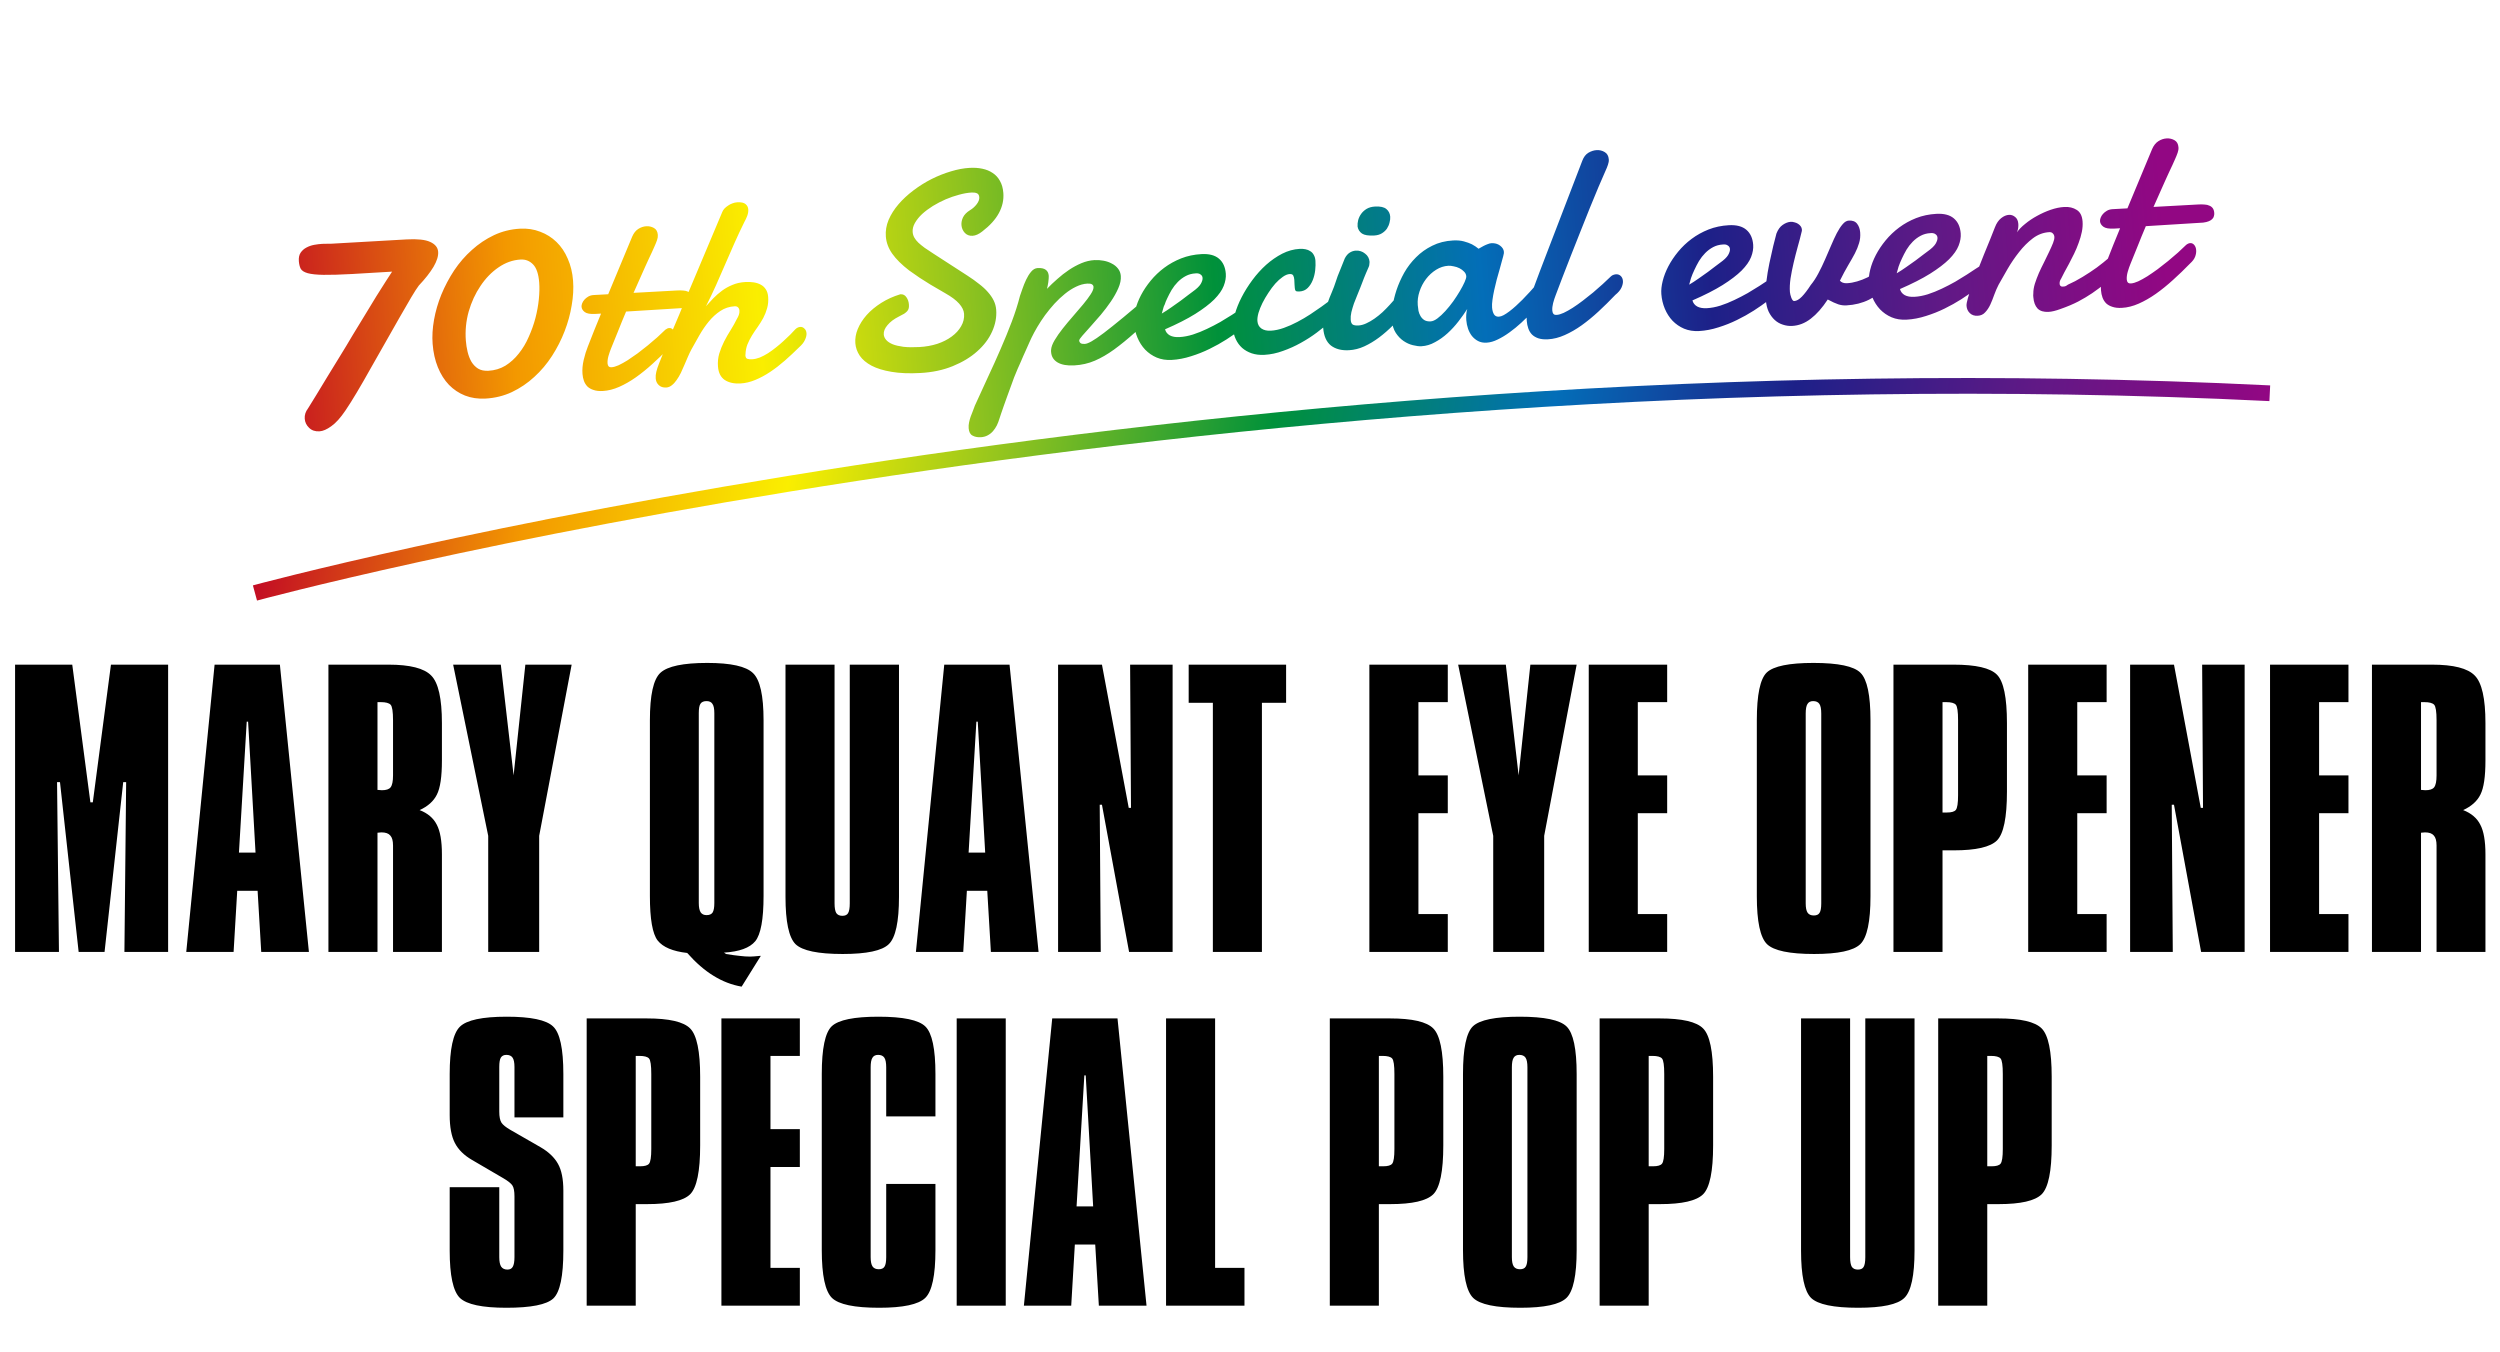
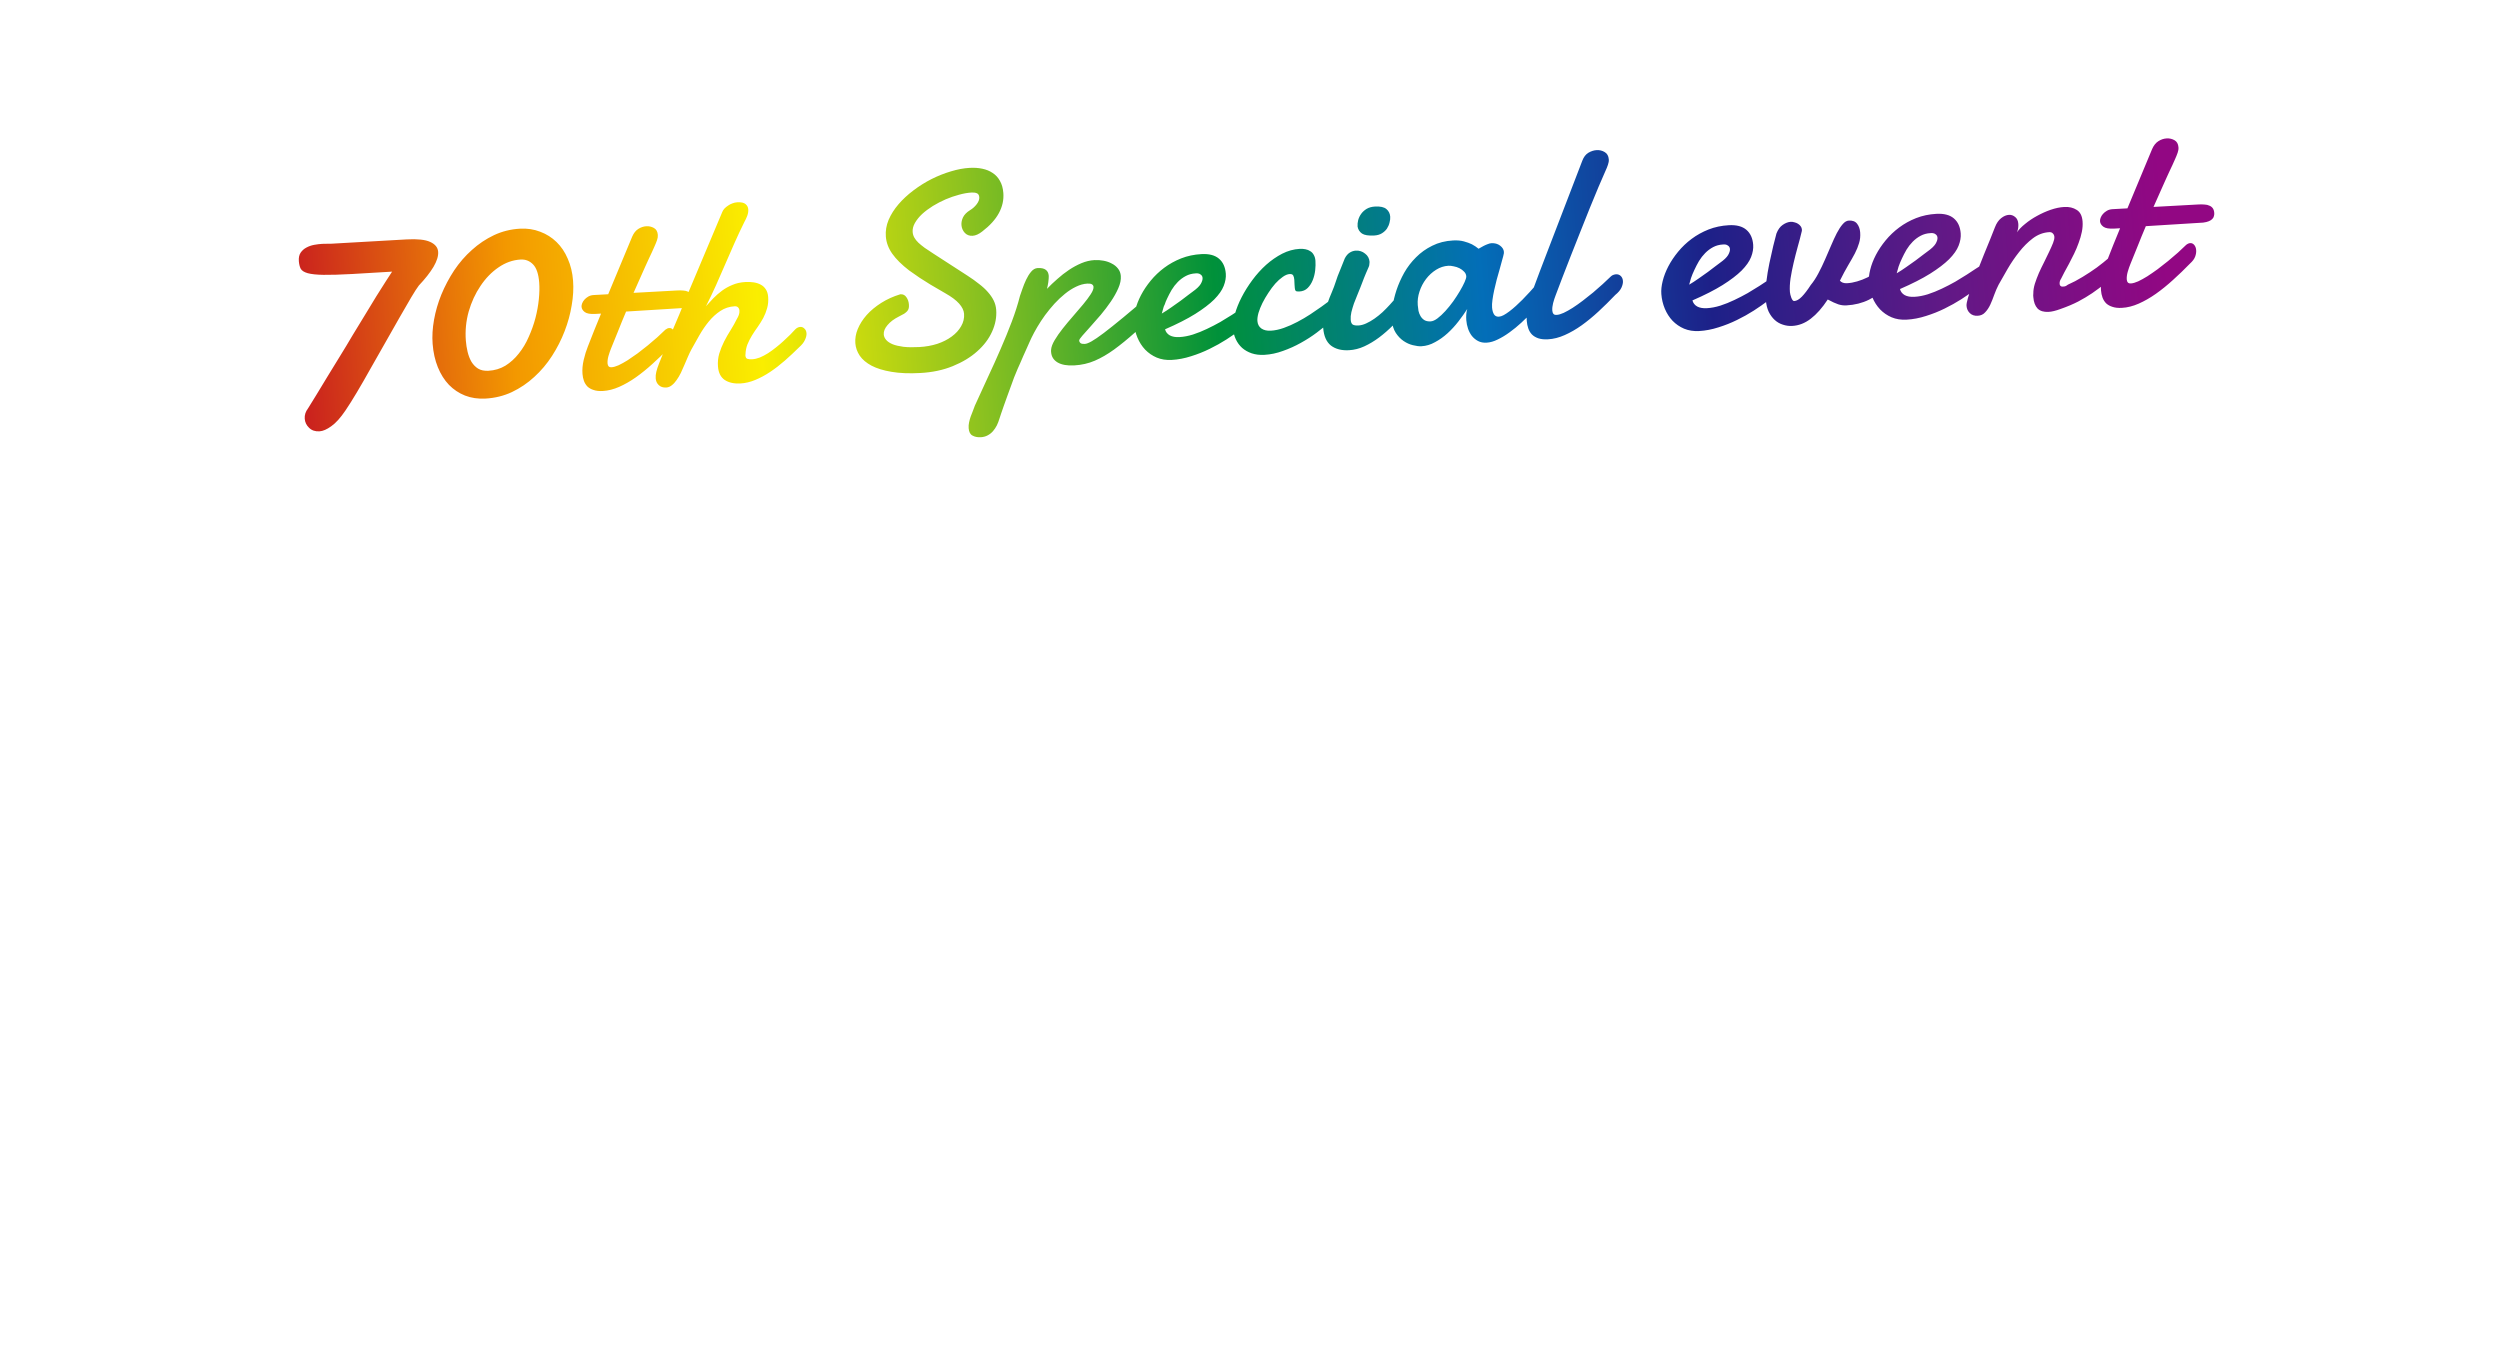
<svg xmlns="http://www.w3.org/2000/svg" width="636" height="344" viewBox="0 0 636 344" fill="none">
  <path d="M103.448 60.906C106.198 60.755 108.193 60.967 109.433 61.543C110.704 62.117 111.382 62.953 111.466 64.051C111.547 65.119 111.154 66.397 110.286 67.884C109.415 69.341 108.171 70.926 106.553 72.638C106.134 73.182 105.489 74.182 104.619 75.639C103.748 77.097 102.759 78.805 101.651 80.765C100.542 82.726 99.339 84.844 98.04 87.121C96.769 89.366 95.512 91.58 94.267 93.762C93.053 95.942 91.888 97.967 90.773 99.836C89.658 101.705 88.7 103.228 87.9 104.405C86.633 106.282 85.431 107.619 84.295 108.417C83.162 109.245 82.152 109.683 81.266 109.732C80.166 109.792 79.284 109.488 78.619 108.82C77.957 108.182 77.592 107.421 77.524 106.536C77.452 105.59 77.737 104.701 78.379 103.87C78.981 102.918 79.705 101.744 80.55 100.35C81.394 98.956 82.307 97.45 83.288 95.834C84.298 94.186 85.348 92.474 86.44 90.698C87.56 88.89 88.649 87.084 89.708 85.28C90.797 83.474 91.861 81.731 92.898 80.05C93.933 78.339 94.887 76.77 95.76 75.344C96.664 73.915 97.458 72.662 98.142 71.582C98.827 70.503 99.362 69.677 99.748 69.105L89.577 69.708C86.522 69.875 84.103 69.947 82.322 69.921C80.571 69.895 79.226 69.754 78.286 69.499C77.377 69.243 76.78 68.862 76.496 68.356C76.242 67.85 76.087 67.215 76.028 66.452C75.961 65.567 76.106 64.855 76.463 64.314C76.849 63.741 77.337 63.301 77.927 62.993C78.546 62.653 79.218 62.417 79.944 62.285C80.67 62.153 81.354 62.07 81.996 62.035C82.515 62.006 82.944 61.998 83.283 62.01C83.652 62.021 83.912 62.022 84.065 62.013L103.448 60.906ZM137.173 71.88C137.007 69.714 136.491 68.179 135.625 67.277C134.758 66.375 133.698 65.958 132.446 66.027C130.46 66.135 128.578 66.805 126.8 68.036C125.051 69.235 123.53 70.804 122.236 72.744C120.939 74.653 119.939 76.822 119.235 79.251C118.561 81.677 118.32 84.141 118.511 86.643C118.585 87.62 118.735 88.576 118.96 89.514C119.185 90.451 119.51 91.291 119.935 92.034C120.39 92.775 120.956 93.357 121.633 93.779C122.34 94.2 123.213 94.382 124.252 94.325C125.841 94.238 127.28 93.807 128.571 93.032C129.859 92.226 130.993 91.198 131.971 89.95C132.98 88.7 133.824 87.29 134.502 85.721C135.21 84.151 135.779 82.557 136.208 80.94C136.634 79.293 136.926 77.684 137.082 76.113C137.238 74.542 137.268 73.131 137.173 71.88ZM145.789 71.408C145.94 73.391 145.824 75.481 145.439 77.677C145.085 79.872 144.485 82.065 143.64 84.256C142.795 86.447 141.728 88.542 140.439 90.543C139.149 92.544 137.644 94.327 135.923 95.892C134.232 97.455 132.336 98.739 130.234 99.742C128.16 100.714 125.917 101.265 123.503 101.398C121.609 101.501 119.871 101.244 118.29 100.626C116.739 100.007 115.381 99.1 114.217 97.908C113.049 96.685 112.107 95.19 111.389 93.421C110.671 91.653 110.228 89.671 110.06 87.474C109.913 85.552 110.034 83.508 110.42 81.342C110.807 79.176 111.427 77.043 112.279 74.944C113.159 72.812 114.245 70.761 115.537 68.791C116.859 66.819 118.368 65.082 120.063 63.58C121.756 62.047 123.624 60.796 125.667 59.826C127.741 58.855 129.954 58.304 132.306 58.176C134.14 58.075 135.847 58.334 137.428 58.952C139.007 59.54 140.393 60.413 141.586 61.574C142.779 62.734 143.731 64.152 144.442 65.829C145.184 67.504 145.633 69.364 145.789 71.408ZM159.277 79.261C158.56 80.943 157.886 82.588 157.255 84.197C156.622 85.783 156.026 87.253 155.467 88.607C155.236 89.167 155.011 89.819 154.794 90.561C154.597 91.278 154.52 91.91 154.562 92.456C154.586 92.774 154.673 93.02 154.824 93.194C154.997 93.367 155.254 93.444 155.595 93.426C156.073 93.399 156.666 93.23 157.373 92.918C158.078 92.582 158.835 92.164 159.642 91.664C160.447 91.141 161.294 90.558 162.182 89.916C163.068 89.252 163.93 88.577 164.769 87.892C165.628 87.183 166.444 86.489 167.214 85.808C167.983 85.104 168.665 84.462 169.26 83.882C169.605 83.612 169.937 83.468 170.256 83.451C170.642 83.429 170.974 83.582 171.25 83.909C171.527 84.237 171.685 84.661 171.725 85.184C171.764 85.707 171.68 86.247 171.471 86.806C171.263 87.365 170.849 87.924 170.229 88.483C168.852 89.904 167.448 91.259 166.015 92.547C164.605 93.833 163.185 94.983 161.755 95.997C160.345 96.987 158.933 97.794 157.519 98.419C156.104 99.044 154.714 99.394 153.349 99.469C152.439 99.519 151.667 99.436 151.034 99.22C150.402 99.026 149.878 98.735 149.46 98.348C149.063 97.936 148.764 97.462 148.563 96.925C148.36 96.366 148.234 95.768 148.186 95.132C148.099 93.996 148.202 92.804 148.495 91.556C148.789 90.308 149.137 89.182 149.54 88.179C150.115 86.733 150.679 85.299 151.233 83.877C151.81 82.453 152.368 81.088 152.908 79.781L151.441 79.861C150.167 79.931 149.275 79.775 148.766 79.392C148.257 79.009 147.983 78.556 147.943 78.034C147.925 77.806 147.973 77.53 148.085 77.205C148.218 76.855 148.411 76.537 148.663 76.249C148.936 75.937 149.27 75.668 149.664 75.441C150.058 75.214 150.516 75.087 151.04 75.058L154.726 74.856L160.836 60.182C161.225 59.293 161.736 58.649 162.368 58.25C163.021 57.826 163.712 57.594 164.44 57.554C165.122 57.517 165.762 57.664 166.359 57.997C166.955 58.329 167.286 58.916 167.35 59.756C167.383 60.188 167.314 60.637 167.144 61.102C166.995 61.544 166.784 62.069 166.51 62.677C166.335 63.075 166.12 63.554 165.866 64.115C165.61 64.654 165.335 65.24 165.041 65.872C164.767 66.48 164.474 67.124 164.16 67.802C163.869 68.48 163.576 69.135 163.282 69.767C162.619 71.263 161.917 72.842 161.176 74.502L172.302 73.893C172.848 73.863 173.351 73.87 173.811 73.913C174.27 73.933 174.665 74.026 174.998 74.19C175.351 74.331 175.63 74.543 175.835 74.829C176.039 75.114 176.161 75.507 176.199 76.007C176.218 76.257 176.191 76.509 176.12 76.764C176.07 77.018 175.94 77.253 175.728 77.47C175.539 77.686 175.256 77.872 174.88 78.03C174.526 78.186 174.055 78.303 173.467 78.381L159.277 79.261ZM167.682 92.421C168.14 91.233 168.667 89.915 169.265 88.467C169.861 86.997 170.459 85.55 171.058 84.125C171.679 82.677 172.26 81.31 172.802 80.026C173.342 78.719 173.794 77.61 174.158 76.7L183.732 53.965C183.846 53.662 184.029 53.367 184.281 53.079C184.556 52.791 184.868 52.534 185.216 52.309C185.563 52.062 185.937 51.871 186.338 51.735C186.737 51.576 187.141 51.485 187.551 51.463C188.552 51.408 189.26 51.563 189.677 51.928C190.091 52.27 190.319 52.714 190.361 53.26C190.399 53.759 190.315 54.3 190.108 54.882C189.899 55.441 189.654 55.968 189.372 56.462C188.501 58.221 187.666 60.001 186.866 61.801C186.088 63.578 185.3 65.378 184.503 67.201C183.726 69.001 182.938 70.801 182.139 72.601C181.338 74.379 180.491 76.148 179.597 77.908C180.187 77.26 180.81 76.587 181.465 75.889C182.143 75.191 182.882 74.545 183.682 73.954C184.482 73.363 185.37 72.869 186.345 72.473C187.318 72.055 188.419 71.812 189.648 71.745C190.376 71.705 191.075 71.735 191.745 71.835C192.415 71.936 193.013 72.131 193.538 72.422C194.061 72.689 194.491 73.088 194.829 73.617C195.164 74.124 195.362 74.763 195.421 75.535C195.499 76.558 195.411 77.509 195.159 78.39C194.927 79.247 194.602 80.075 194.183 80.874C193.763 81.65 193.295 82.405 192.78 83.141C192.263 83.853 191.771 84.588 191.303 85.343C190.856 86.075 190.469 86.838 190.141 87.632C189.836 88.424 189.673 89.277 189.651 90.191C189.655 90.236 189.647 90.282 189.627 90.329C189.631 90.375 189.634 90.42 189.638 90.465C189.672 90.92 189.842 91.196 190.146 91.293C190.474 91.389 190.876 91.424 191.354 91.398C191.968 91.365 192.619 91.215 193.307 90.949C193.994 90.66 194.675 90.304 195.351 89.879C196.047 89.43 196.729 88.936 197.397 88.398C198.086 87.858 198.73 87.309 199.327 86.752C199.947 86.193 200.512 85.66 201.021 85.153C201.529 84.624 201.963 84.166 202.322 83.781C202.513 83.588 202.718 83.44 202.939 83.337C203.16 83.234 203.372 83.176 203.577 83.165C203.987 83.143 204.34 83.283 204.637 83.586C204.956 83.865 205.135 84.266 205.175 84.789C205.211 85.266 205.082 85.821 204.788 86.453C204.516 87.084 204.005 87.728 203.256 88.385C202.088 89.544 200.893 90.659 199.673 91.73C198.452 92.8 197.212 93.758 195.951 94.603C194.69 95.448 193.418 96.133 192.133 96.66C190.871 97.186 189.614 97.483 188.362 97.551C186.747 97.639 185.422 97.347 184.388 96.674C183.353 95.977 182.774 94.834 182.653 93.244C182.564 92.085 182.675 90.984 182.983 89.94C183.313 88.873 183.726 87.846 184.222 86.861C184.739 85.851 185.293 84.885 185.885 83.963C186.476 83.018 186.988 82.1 187.423 81.21C187.667 80.808 187.844 80.445 187.957 80.12C188.09 79.77 188.142 79.402 188.112 79.016C188.086 78.675 187.974 78.407 187.777 78.213C187.577 77.996 187.284 77.898 186.898 77.919C185.555 77.992 184.34 78.39 183.253 79.111C182.166 79.832 181.183 80.73 180.306 81.805C179.428 82.88 178.627 84.053 177.901 85.325C177.174 86.574 176.501 87.774 175.88 88.926C175.6 89.444 175.314 90.041 175.023 90.719C174.753 91.372 174.462 92.05 174.15 92.751C173.861 93.452 173.549 94.153 173.214 94.856C172.878 95.536 172.513 96.149 172.121 96.695C171.751 97.24 171.34 97.685 170.886 98.029C170.456 98.372 169.99 98.558 169.489 98.585C168.693 98.629 168.06 98.424 167.592 97.97C167.125 97.54 166.864 96.972 166.811 96.268C166.771 95.745 166.82 95.195 166.959 94.617C167.096 94.016 167.337 93.284 167.682 92.421ZM229.053 74.859C229.732 74.822 230.245 75.076 230.592 75.62C230.96 76.139 231.171 76.75 231.225 77.451C231.252 77.801 231.24 78.107 231.189 78.368C231.139 78.629 231.017 78.882 230.824 79.127C230.63 79.349 230.365 79.575 230.03 79.804C229.693 80.011 229.253 80.246 228.709 80.51C227.441 81.143 226.463 81.877 225.775 82.713C225.085 83.525 224.77 84.317 224.829 85.088C224.866 85.579 225.066 86.037 225.427 86.463C225.789 86.889 226.334 87.258 227.063 87.57C227.79 87.859 228.711 88.078 229.827 88.228C230.965 88.354 232.318 88.374 233.885 88.288C235.5 88.199 237.019 87.928 238.441 87.475C239.862 86.998 241.084 86.38 242.107 85.62C243.153 84.858 243.956 83.981 244.514 82.989C245.096 81.995 245.345 80.937 245.259 79.815C245.195 78.974 244.777 78.117 244.005 77.243C243.233 76.371 242.049 75.485 240.453 74.587C237.628 72.982 235.473 71.68 233.986 70.682C232.524 69.683 231.618 69.052 231.269 68.789C229.396 67.343 227.972 65.931 226.997 64.553C226.022 63.175 225.476 61.714 225.358 60.172C225.249 58.746 225.483 57.337 226.058 55.945C226.656 54.551 227.495 53.226 228.574 51.97C229.653 50.714 230.915 49.542 232.36 48.454C233.826 47.341 235.362 46.377 236.968 45.561C238.598 44.744 240.24 44.091 241.894 43.602C243.571 43.087 245.169 42.788 246.691 42.705C247.837 42.642 248.9 42.713 249.879 42.918C250.882 43.121 251.767 43.483 252.536 44.004C253.302 44.502 253.917 45.172 254.381 46.015C254.868 46.857 255.158 47.885 255.251 49.1C255.385 50.853 255.01 52.552 254.125 54.196C253.24 55.84 251.82 57.408 249.866 58.9C249.001 59.581 248.183 59.942 247.411 59.985C246.615 60.028 245.962 59.782 245.451 59.247C244.938 58.688 244.652 58.024 244.594 57.252C244.544 56.598 244.681 55.934 245.005 55.259C245.353 54.583 245.942 53.987 246.772 53.472C247.424 53.084 247.985 52.584 248.456 51.972C248.948 51.335 249.172 50.736 249.129 50.175C249.088 49.638 248.874 49.297 248.487 49.154C248.124 49.01 247.685 48.952 247.17 48.98C246.187 49.034 245.12 49.221 243.97 49.542C242.841 49.839 241.707 50.23 240.569 50.714C239.455 51.198 238.37 51.762 237.314 52.406C236.283 53.05 235.371 53.733 234.58 54.457C233.813 55.179 233.202 55.941 232.746 56.74C232.311 57.515 232.123 58.276 232.18 59.024C232.219 59.538 232.361 60.011 232.605 60.444C232.85 60.876 233.188 61.303 233.62 61.726C234.075 62.147 234.614 62.587 235.236 63.045C235.857 63.48 236.575 63.958 237.39 64.476L246.067 70.09C247.179 70.804 248.173 71.512 249.05 72.215C249.947 72.893 250.706 73.591 251.325 74.308C251.941 75.002 252.431 75.714 252.792 76.445C253.153 77.177 253.366 77.963 253.43 78.804C253.573 80.674 253.222 82.535 252.376 84.388C251.552 86.217 250.293 87.882 248.598 89.383C246.927 90.882 244.86 92.134 242.399 93.137C239.961 94.139 237.209 94.724 234.143 94.891C231.288 95.048 228.836 94.948 226.788 94.59C224.765 94.255 223.08 93.737 221.734 93.037C220.386 92.313 219.382 91.464 218.72 90.492C218.056 89.495 217.682 88.436 217.596 87.314C217.507 86.146 217.709 84.95 218.203 83.726C218.719 82.477 219.474 81.286 220.468 80.152C221.486 79.017 222.724 77.987 224.18 77.062C225.637 76.138 227.262 75.403 229.053 74.859ZM293.28 74.403C293.593 74.198 293.886 74.03 294.158 73.898C294.43 73.765 294.694 73.692 294.952 73.678C295.467 73.65 295.868 73.827 296.156 74.21C296.442 74.57 296.606 75.031 296.649 75.591C296.695 76.199 296.579 76.827 296.299 77.476C296.043 78.124 295.615 78.675 295.016 79.131C292.654 81.137 290.55 82.966 288.702 84.616C286.854 86.266 285.095 87.7 283.425 88.918C281.777 90.111 280.146 91.057 278.531 91.756C276.915 92.454 275.16 92.856 273.264 92.959C271.486 93.057 270.08 92.805 269.047 92.205C268.038 91.603 267.489 90.73 267.402 89.585C267.395 89.491 267.389 89.409 267.383 89.339C267.376 89.246 267.38 89.14 267.394 89.022C267.434 88.316 267.735 87.489 268.298 86.543C268.86 85.597 269.548 84.609 270.363 83.579C271.177 82.549 272.049 81.504 272.979 80.444C273.908 79.384 274.76 78.386 275.535 77.452C276.331 76.493 276.982 75.625 277.486 74.846C277.991 74.067 278.225 73.445 278.189 72.977C278.168 72.697 278.034 72.481 277.788 72.33C277.541 72.18 277.149 72.119 276.61 72.148C275.674 72.2 274.719 72.463 273.745 72.939C272.792 73.39 271.851 73.993 270.922 74.748C270.014 75.478 269.126 76.313 268.258 77.252C267.413 78.191 266.618 79.161 265.872 80.164C265.149 81.166 264.486 82.176 263.882 83.195C263.3 84.189 262.807 85.108 262.401 85.951C262.28 86.216 262.109 86.589 261.887 87.07C261.665 87.552 261.425 88.093 261.165 88.694C260.905 89.295 260.624 89.921 260.321 90.571C260.04 91.196 259.781 91.797 259.543 92.374C259.303 92.926 259.082 93.42 258.88 93.853C258.703 94.309 258.574 94.621 258.493 94.79C258.392 95.006 258.224 95.414 257.987 96.014C257.775 96.612 257.522 97.307 257.23 98.097C256.94 98.911 256.629 99.761 256.297 100.648C255.988 101.533 255.688 102.371 255.396 103.161C255.127 103.95 254.886 104.644 254.674 105.242C254.461 105.841 254.327 106.247 254.273 106.461C254.086 107.081 253.86 107.669 253.597 108.223C253.31 108.778 252.983 109.266 252.616 109.685C252.227 110.128 251.784 110.481 251.287 110.743C250.768 111.03 250.181 111.191 249.526 111.227C248.683 111.273 247.979 111.135 247.414 110.814C246.828 110.518 246.498 109.891 246.425 108.933C246.389 108.465 246.423 107.982 246.526 107.484C246.629 106.985 246.767 106.485 246.94 105.983C247.115 105.504 247.301 105.024 247.5 104.544C247.676 104.088 247.842 103.645 247.997 103.214C249.083 100.808 250.19 98.389 251.321 95.957C252.453 93.548 253.528 91.166 254.547 88.81C255.587 86.43 256.537 84.102 257.398 81.825C258.258 79.549 258.95 77.375 259.473 75.305C259.628 74.874 259.84 74.264 260.109 73.475C260.377 72.686 260.694 71.906 261.058 71.135C261.422 70.364 261.841 69.696 262.315 69.13C262.81 68.54 263.362 68.228 263.971 68.194C264.907 68.143 265.6 68.293 266.05 68.644C266.498 68.971 266.748 69.485 266.802 70.186C266.813 70.327 266.806 70.55 266.783 70.856C266.759 71.163 266.726 71.493 266.682 71.847C266.637 72.178 266.579 72.499 266.509 72.807C266.462 73.115 266.408 73.341 266.349 73.485C267.154 72.643 268.03 71.809 268.978 70.983C269.923 70.133 270.91 69.363 271.939 68.673C272.967 67.983 274.028 67.409 275.121 66.95C276.214 66.491 277.322 66.231 278.445 66.169C279.217 66.127 279.985 66.179 280.748 66.325C281.535 66.469 282.235 66.713 282.849 67.055C283.484 67.372 284.01 67.8 284.427 68.341C284.843 68.858 285.078 69.479 285.133 70.203C285.207 71.161 284.993 72.206 284.491 73.336C284.012 74.442 283.381 75.567 282.599 76.713C281.817 77.859 280.963 78.985 280.037 80.092C279.109 81.175 278.234 82.174 277.41 83.087C276.609 83.976 275.927 84.741 275.365 85.382C274.824 85.998 274.551 86.412 274.543 86.624C274.565 86.904 274.688 87.132 274.913 87.307C275.136 87.459 275.493 87.522 275.984 87.495C276.382 87.473 276.953 87.254 277.697 86.838C278.441 86.422 279.468 85.72 280.779 84.733C282.112 83.721 283.784 82.386 285.796 80.727C287.83 79.043 290.324 76.935 293.28 74.403ZM304.753 69.551C304.635 69.534 304.528 69.528 304.435 69.533C304.341 69.538 304.236 69.544 304.119 69.55C303.23 69.599 302.412 69.82 301.667 70.213C300.921 70.605 300.243 71.112 299.632 71.732C299.043 72.328 298.519 73.002 298.06 73.754C297.623 74.506 297.234 75.254 296.892 76.001C296.547 76.724 296.26 77.42 296.029 78.09C295.821 78.758 295.664 79.318 295.558 79.77C296.345 79.304 297.151 78.779 297.976 78.194C298.824 77.608 299.615 77.048 300.35 76.515C301.085 75.982 301.718 75.502 302.249 75.073C302.804 74.644 303.193 74.353 303.416 74.2C304.42 73.488 305.099 72.841 305.454 72.258C305.807 71.652 305.967 71.138 305.935 70.718C305.909 70.367 305.77 70.093 305.52 69.896C305.293 69.697 305.038 69.582 304.753 69.551ZM305.648 64.644C307.59 64.537 309.077 64.925 310.108 65.808C311.139 66.69 311.717 67.96 311.844 69.62C311.919 70.601 311.74 71.644 311.307 72.747C310.875 73.85 310.069 74.997 308.891 76.188C307.711 77.356 306.101 78.582 304.061 79.867C302.042 81.128 299.486 82.429 296.392 83.772C296.561 84.444 296.965 84.961 297.604 85.325C298.241 85.666 299.062 85.808 300.069 85.753C301.145 85.694 302.28 85.48 303.474 85.109C304.689 84.714 305.875 84.238 307.031 83.682C308.21 83.125 309.352 82.534 310.456 81.91C311.558 81.263 312.546 80.658 313.419 80.094C314.316 79.528 315.055 79.042 315.634 78.635C316.238 78.226 316.641 77.969 316.845 77.864C317.045 77.713 317.226 77.621 317.388 77.588C317.573 77.555 317.736 77.534 317.876 77.526C318.157 77.511 318.397 77.568 318.594 77.698C318.791 77.805 318.954 77.948 319.086 78.129C319.239 78.285 319.346 78.467 319.409 78.674C319.47 78.859 319.506 79.021 319.517 79.161C319.533 79.372 319.529 79.63 319.506 79.936C319.48 80.219 319.33 80.556 319.054 80.947C318.946 81.07 318.572 81.407 317.933 81.959C317.317 82.508 316.509 83.163 315.509 83.922C314.51 84.68 313.338 85.496 311.995 86.367C310.673 87.214 309.253 88.007 307.735 88.748C306.24 89.487 304.667 90.113 303.014 90.626C301.363 91.162 299.718 91.475 298.08 91.565C296.676 91.642 295.403 91.442 294.262 90.964C293.145 90.486 292.165 89.812 291.323 88.943C290.505 88.072 289.851 87.052 289.362 85.882C288.873 84.712 288.579 83.473 288.479 82.164C288.402 81.159 288.517 80.05 288.824 78.836C289.129 77.599 289.61 76.353 290.266 75.096C290.922 73.84 291.745 72.61 292.734 71.406C293.744 70.177 294.894 69.082 296.184 68.119C297.474 67.157 298.905 66.363 300.479 65.737C302.076 65.109 303.799 64.745 305.648 64.644ZM334.647 66.329C334.702 67.053 334.682 67.864 334.586 68.761C334.488 69.635 334.281 70.467 333.966 71.259C333.65 72.051 333.219 72.72 332.673 73.266C332.128 73.812 331.422 74.109 330.556 74.156C330.088 74.182 329.778 74.129 329.627 73.996C329.499 73.862 329.422 73.62 329.395 73.269C329.379 73.059 329.356 72.755 329.326 72.358C329.317 71.936 329.299 71.538 329.27 71.164C329.238 70.744 329.153 70.396 329.014 70.122C328.874 69.825 328.57 69.689 328.102 69.715C327.564 69.744 326.971 69.988 326.325 70.446C325.7 70.879 325.073 71.441 324.444 72.133C323.839 72.823 323.252 73.606 322.685 74.482C322.115 75.335 321.606 76.207 321.157 77.1C320.73 77.968 320.395 78.808 320.151 79.619C319.931 80.429 319.842 81.115 319.885 81.675C319.948 82.493 320.278 83.121 320.875 83.557C321.496 83.993 322.297 84.183 323.28 84.13C324.333 84.072 325.443 83.835 326.61 83.419C327.777 83.003 328.925 82.495 330.054 81.893C331.206 81.29 332.309 80.643 333.36 79.952C334.412 79.26 335.361 78.61 336.208 78.001C337.076 77.366 337.799 76.834 338.377 76.403C338.953 75.949 339.331 75.67 339.511 75.567C339.872 75.359 340.216 75.246 340.543 75.228C340.824 75.213 341.063 75.27 341.261 75.4C341.481 75.506 341.656 75.649 341.788 75.829C341.917 75.986 342.013 76.169 342.076 76.376C342.137 76.561 342.173 76.723 342.184 76.863C342.2 77.074 342.196 77.332 342.172 77.638C342.147 77.921 341.997 78.258 341.721 78.649C341.615 78.796 341.256 79.179 340.645 79.799C340.056 80.394 339.276 81.106 338.306 81.934C337.358 82.76 336.251 83.654 334.985 84.615C333.741 85.551 332.386 86.423 330.92 87.231C329.477 88.038 327.967 88.719 326.388 89.275C324.81 89.854 323.238 90.186 321.67 90.272C320.476 90.338 319.397 90.209 318.432 89.886C317.491 89.563 316.681 89.103 316 88.506C315.319 87.886 314.781 87.153 314.387 86.306C313.994 85.46 313.76 84.557 313.687 83.599C313.607 82.547 313.761 81.331 314.148 79.948C314.535 78.542 315.106 77.103 315.863 75.63C316.62 74.157 317.531 72.699 318.596 71.256C319.661 69.813 320.831 68.517 322.106 67.368C323.405 66.217 324.766 65.274 326.191 64.539C327.639 63.803 329.123 63.393 330.644 63.31C331.159 63.282 331.643 63.314 332.097 63.406C332.574 63.497 332.986 63.663 333.333 63.902C333.702 64.116 333.996 64.428 334.216 64.839C334.458 65.248 334.602 65.745 334.647 66.329ZM345.369 57.645C345.328 57.108 345.38 56.553 345.524 55.982C345.69 55.387 345.954 54.844 346.317 54.355C346.679 53.866 347.141 53.453 347.703 53.117C348.288 52.78 348.99 52.589 349.809 52.544C351.167 52.47 352.135 52.687 352.714 53.195C353.292 53.679 353.611 54.319 353.671 55.114C353.705 55.558 353.649 56.053 353.503 56.601C353.38 57.148 353.161 57.664 352.846 58.151C352.529 58.614 352.101 59.013 351.562 59.348C351.024 59.682 350.369 59.871 349.596 59.913C348.145 59.992 347.11 59.826 346.491 59.414C345.871 58.979 345.497 58.389 345.369 57.645ZM342.11 65.744C342.458 65.068 342.879 64.576 343.372 64.267C343.866 63.958 344.381 63.789 344.92 63.76C345.809 63.711 346.592 63.961 347.268 64.511C347.966 65.036 348.349 65.743 348.417 66.63C348.41 66.842 348.391 67.054 348.36 67.267C348.353 67.479 348.299 67.693 348.198 67.91C347.916 68.535 347.687 69.064 347.508 69.496C347.33 69.929 347.161 70.337 347.002 70.721C346.865 71.08 346.728 71.44 346.591 71.799C346.454 72.159 346.287 72.591 346.091 73.094C345.855 73.694 345.588 74.354 345.29 75.074C344.991 75.771 344.705 76.491 344.433 77.233C344.184 77.974 343.969 78.702 343.789 79.416C343.632 80.128 343.575 80.777 343.62 81.361C343.668 81.992 343.852 82.404 344.173 82.598C344.515 82.767 344.978 82.835 345.563 82.803C346.218 82.767 346.886 82.59 347.567 82.271C348.271 81.951 348.969 81.549 349.66 81.065C350.352 80.581 351.027 80.04 351.687 79.441C352.344 78.818 352.955 78.198 353.519 77.58C354.106 76.961 354.636 76.369 355.11 75.803C355.607 75.236 356.016 74.733 356.334 74.293C356.769 73.823 357.22 73.576 357.688 73.55C358.109 73.527 358.463 73.695 358.749 74.055C359.058 74.414 359.235 74.885 359.28 75.469C359.321 76.007 359.224 76.587 358.989 77.21C358.778 77.832 358.389 78.428 357.822 78.999C356.721 80.279 355.593 81.514 354.439 82.704C353.282 83.871 352.082 84.922 350.837 85.858C349.614 86.77 348.367 87.519 347.096 88.105C345.825 88.691 344.522 89.02 343.188 89.094C341.293 89.197 339.758 88.8 338.585 87.903C337.434 86.98 336.779 85.49 336.622 83.434C336.54 82.359 336.612 81.299 336.838 80.254C337.064 79.209 337.35 78.196 337.699 77.215C338.045 76.21 338.418 75.251 338.818 74.337C339.217 73.4 339.549 72.514 339.814 71.678C339.908 71.368 340.071 70.889 340.303 70.243C340.56 69.596 340.826 68.936 341.104 68.263C341.42 67.472 341.755 66.632 342.11 65.744ZM368.479 67.608C367.379 67.669 366.336 68.007 365.349 68.625C364.362 69.242 363.505 70.028 362.779 70.983C362.053 71.938 361.5 73.001 361.119 74.172C360.737 75.319 360.589 76.465 360.677 77.61C360.712 78.078 360.773 78.567 360.859 79.079C360.967 79.566 361.142 80.014 361.385 80.423C361.628 80.832 361.947 81.166 362.343 81.426C362.762 81.685 363.299 81.796 363.955 81.76C364.47 81.732 365.049 81.478 365.694 80.996C366.361 80.49 367.03 79.867 367.702 79.126C368.395 78.361 369.061 77.538 369.699 76.659C370.335 75.755 370.902 74.879 371.402 74.031C371.901 73.182 372.301 72.421 372.602 71.747C372.903 71.074 373.042 70.585 373.019 70.281C372.985 69.837 372.802 69.448 372.471 69.114C372.139 68.757 371.74 68.462 371.276 68.23C370.812 67.997 370.318 67.836 369.794 67.748C369.292 67.634 368.853 67.588 368.479 67.608ZM393.496 75.32C393.105 75.74 392.586 76.32 391.937 77.059C391.289 77.799 390.539 78.603 389.689 79.471C388.862 80.337 387.966 81.219 387.001 82.117C386.057 82.99 385.072 83.795 384.048 84.532C383.046 85.267 382.047 85.874 381.049 86.35C380.053 86.851 379.099 87.126 378.186 87.176C377.367 87.221 376.652 87.084 376.04 86.766C375.428 86.447 374.902 86.019 374.461 85.479C374.044 84.939 373.715 84.323 373.474 83.633C373.232 82.918 373.082 82.187 373.025 81.44C372.987 80.949 372.986 80.468 373.02 79.997C373.053 79.502 373.135 79.04 373.267 78.61C372.617 79.632 371.863 80.694 371.008 81.796C370.173 82.875 369.251 83.876 368.241 84.799C367.252 85.698 366.193 86.449 365.064 87.05C363.96 87.674 362.811 88.019 361.618 88.084C361.009 88.117 360.285 88.028 359.447 87.816C358.633 87.626 357.842 87.27 357.074 86.749C356.306 86.228 355.642 85.537 355.083 84.675C354.523 83.814 354.195 82.741 354.097 81.456C354.023 80.498 354.076 79.345 354.256 77.997C354.458 76.649 354.797 75.246 355.274 73.788C355.771 72.306 356.423 70.838 357.229 69.386C358.058 67.933 359.062 66.622 360.242 65.455C361.42 64.264 362.791 63.285 364.354 62.519C365.915 61.729 367.69 61.28 369.679 61.171C370.709 61.115 371.62 61.194 372.412 61.409C373.204 61.623 373.88 61.868 374.442 62.142C375.079 62.483 375.648 62.862 376.15 63.281C376.532 63.049 376.926 62.828 377.333 62.617C377.672 62.435 378.024 62.275 378.39 62.137C378.777 61.975 379.111 61.886 379.391 61.871C380.281 61.822 381.025 62.028 381.624 62.488C382.223 62.948 382.545 63.47 382.59 64.054C382.602 64.218 382.6 64.347 382.584 64.442C382.501 64.892 382.357 65.463 382.151 66.155C381.969 66.846 381.757 67.62 381.517 68.478C381.276 69.313 381.026 70.195 380.768 71.124C380.531 72.029 380.317 72.92 380.126 73.799C379.935 74.678 379.786 75.507 379.682 76.288C379.575 77.044 379.542 77.692 379.583 78.229C379.637 78.93 379.798 79.508 380.068 79.963C380.336 80.394 380.751 80.594 381.312 80.563C381.663 80.544 382.065 80.416 382.517 80.18C382.99 79.92 383.494 79.587 384.027 79.182C384.56 78.778 385.101 78.326 385.651 77.826C386.222 77.302 386.769 76.779 387.293 76.258C388.515 75.017 389.805 73.609 391.166 72.033C391.517 71.709 391.868 71.537 392.219 71.517C392.687 71.492 393.091 71.704 393.431 72.155C393.792 72.581 393.995 73.075 394.037 73.635C394.087 74.29 393.907 74.851 393.496 75.32ZM395.74 75.161C395.524 75.713 395.315 76.358 395.113 77.097C394.932 77.811 394.863 78.448 394.906 79.009C394.933 79.359 395.024 79.636 395.181 79.839C395.337 80.041 395.615 80.132 396.012 80.11C396.504 80.083 397.102 79.909 397.806 79.589C398.531 79.244 399.298 78.815 400.104 78.302C400.933 77.763 401.78 77.165 402.646 76.508C403.534 75.826 404.41 75.132 405.272 74.428C406.133 73.7 406.948 72.987 407.717 72.288C408.508 71.564 409.21 70.903 409.822 70.307C409.997 70.133 410.21 70.004 410.462 69.92C410.715 69.835 410.934 69.788 411.121 69.778C411.589 69.752 411.988 69.895 412.317 70.205C412.646 70.516 412.832 70.94 412.873 71.477C412.91 71.968 412.788 72.526 412.507 73.152C412.226 73.777 411.698 74.405 410.923 75.034C409.531 76.495 408.121 77.886 406.695 79.208C405.268 80.53 403.831 81.711 402.383 82.753C400.957 83.77 399.516 84.6 398.061 85.243C396.63 85.884 395.212 86.243 393.808 86.32C392.848 86.373 392.031 86.289 391.356 86.067C390.704 85.845 390.163 85.523 389.731 85.1C389.323 84.677 389.013 84.166 388.803 83.567C388.593 82.969 388.462 82.331 388.41 81.653C388.323 80.508 388.397 79.33 388.634 78.12C388.892 76.886 389.217 75.754 389.608 74.723C390.288 72.855 390.981 70.999 391.686 69.153C392.391 67.307 393.037 65.618 393.625 64.083L402.535 40.891C402.887 39.956 403.4 39.283 404.073 38.87C404.77 38.457 405.481 38.23 406.207 38.19C406.932 38.151 407.603 38.313 408.218 38.679C408.857 39.043 409.21 39.669 409.278 40.557C409.31 40.977 409.239 41.427 409.064 41.906C408.912 42.384 408.705 42.9 408.442 43.454C407.94 44.584 407.341 45.966 406.643 47.6C405.969 49.233 405.235 51.01 404.442 52.931C403.672 54.85 402.873 56.853 402.045 58.94C401.239 61.003 400.441 63.018 399.652 64.985C398.885 66.952 398.158 68.822 397.471 70.596C396.806 72.346 396.229 73.867 395.74 75.161ZM438.919 62.2C438.801 62.184 438.694 62.178 438.601 62.183C438.507 62.188 438.402 62.194 438.285 62.2C437.396 62.249 436.578 62.469 435.833 62.862C435.087 63.255 434.409 63.762 433.798 64.382C433.209 64.977 432.685 65.651 432.226 66.404C431.789 67.155 431.4 67.904 431.058 68.65C430.713 69.373 430.426 70.07 430.195 70.739C429.987 71.408 429.83 71.968 429.724 72.42C430.511 71.954 431.317 71.429 432.142 70.844C432.99 70.258 433.781 69.698 434.516 69.165C435.251 68.632 435.884 68.151 436.415 67.723C436.97 67.294 437.359 67.003 437.582 66.85C438.586 66.138 439.265 65.49 439.62 64.908C439.973 64.302 440.133 63.788 440.101 63.368C440.075 63.017 439.936 62.743 439.686 62.546C439.459 62.347 439.204 62.232 438.919 62.2ZM439.814 57.294C441.756 57.187 443.243 57.575 444.274 58.458C445.305 59.34 445.883 60.61 446.01 62.27C446.085 63.251 445.906 64.293 445.473 65.397C445.041 66.5 444.235 67.647 443.057 68.838C441.877 70.005 440.267 71.232 438.227 72.517C436.208 73.778 433.652 75.079 430.558 76.422C430.727 77.093 431.131 77.611 431.77 77.975C432.407 78.316 433.228 78.458 434.235 78.403C435.311 78.344 436.446 78.129 437.64 77.759C438.855 77.364 440.041 76.888 441.197 76.332C442.376 75.775 443.518 75.184 444.622 74.56C445.724 73.913 446.712 73.308 447.585 72.744C448.482 72.178 449.221 71.692 449.8 71.285C450.404 70.876 450.807 70.619 451.011 70.514C451.211 70.362 451.392 70.27 451.554 70.238C451.739 70.204 451.902 70.184 452.042 70.176C452.323 70.161 452.563 70.218 452.76 70.348C452.957 70.455 453.12 70.598 453.252 70.779C453.405 70.935 453.512 71.116 453.575 71.324C453.636 71.509 453.672 71.671 453.683 71.811C453.699 72.021 453.695 72.28 453.672 72.586C453.646 72.869 453.496 73.206 453.22 73.597C453.112 73.72 452.738 74.057 452.099 74.608C451.483 75.158 450.675 75.813 449.675 76.572C448.676 77.33 447.504 78.145 446.161 79.017C444.839 79.864 443.419 80.657 441.901 81.398C440.406 82.136 438.833 82.763 437.18 83.275C435.529 83.812 433.884 84.125 432.246 84.215C430.842 84.291 429.569 84.091 428.428 83.614C427.311 83.136 426.331 82.462 425.489 81.593C424.671 80.722 424.017 79.702 423.528 78.532C423.039 77.362 422.745 76.123 422.645 74.814C422.568 73.809 422.683 72.7 422.99 71.486C423.295 70.249 423.776 69.002 424.432 67.746C425.088 66.49 425.911 65.26 426.9 64.056C427.91 62.827 429.06 61.731 430.35 60.769C431.64 59.807 433.071 59.013 434.645 58.386C436.242 57.759 437.965 57.395 439.814 57.294ZM480.479 72.807C478.825 74.235 477.15 75.383 475.454 76.251C473.756 77.094 471.842 77.575 469.713 77.692C469.011 77.73 468.322 77.639 467.647 77.417C466.972 77.196 466.083 76.787 464.98 76.191C463.591 78.308 462.152 79.936 460.665 81.074C459.201 82.21 457.626 82.824 455.941 82.916C455.122 82.961 454.326 82.852 453.554 82.59C452.784 82.35 452.096 81.954 451.489 81.4C450.883 80.847 450.371 80.147 449.954 79.302C449.561 78.455 449.32 77.459 449.233 76.314C449.126 74.912 449.163 73.396 449.344 71.767C449.546 70.113 449.811 68.503 450.138 66.936C450.465 65.37 450.789 63.92 451.11 62.589C451.455 61.256 451.727 60.196 451.925 59.411C452.318 58.404 452.85 57.671 453.52 57.212C454.211 56.728 454.897 56.468 455.575 56.43C455.879 56.414 456.188 56.455 456.501 56.556C456.836 56.631 457.139 56.755 457.411 56.928C457.683 57.101 457.91 57.311 458.094 57.559C458.277 57.808 458.381 58.084 458.404 58.387C458.423 58.644 458.394 58.869 458.314 59.061C458.049 60.202 457.721 61.452 457.332 62.811C456.963 64.145 456.62 65.49 456.3 66.845C455.981 68.2 455.718 69.529 455.512 70.831C455.327 72.108 455.275 73.273 455.355 74.324C455.368 74.488 455.408 74.709 455.476 74.987C455.543 75.241 455.621 75.495 455.711 75.748C455.799 75.978 455.909 76.183 456.04 76.364C456.169 76.521 456.304 76.596 456.445 76.588C457.053 76.555 457.706 76.179 458.403 75.46C459.1 74.741 459.848 73.761 460.646 72.521C461.356 71.661 462.008 70.663 462.603 69.527C463.22 68.367 463.787 67.186 464.307 65.984C464.849 64.781 465.359 63.603 465.835 62.451C466.332 61.274 466.816 60.226 467.287 59.309C467.779 58.367 468.273 57.612 468.771 57.045C469.266 56.455 469.795 56.144 470.356 56.113C471.316 56.061 472.019 56.339 472.465 56.948C472.909 57.534 473.164 58.259 473.23 59.124C473.305 60.105 473.21 61.014 472.945 61.85C472.703 62.685 472.347 63.561 471.876 64.478C471.404 65.372 470.835 66.377 470.168 67.493C469.523 68.585 468.823 69.89 468.07 71.41C468.482 71.88 469.085 72.094 469.881 72.05C470.724 72.004 471.581 71.851 472.455 71.592C473.351 71.332 474.23 70.99 475.091 70.568C475.95 70.122 476.792 69.606 477.616 69.022C478.463 68.412 479.271 67.757 480.04 67.058C480.375 66.829 480.694 66.706 480.999 66.689C481.42 66.666 481.774 66.834 482.06 67.194C482.369 67.553 482.546 68.024 482.59 68.608C482.639 69.239 482.504 69.939 482.187 70.707C481.868 71.452 481.298 72.152 480.479 72.807ZM491.715 59.308C491.596 59.291 491.49 59.285 491.397 59.29C491.303 59.295 491.198 59.301 491.081 59.308C490.191 59.356 489.374 59.577 488.628 59.97C487.883 60.363 487.205 60.869 486.594 61.489C486.005 62.085 485.481 62.759 485.021 63.512C484.585 64.263 484.196 65.012 483.853 65.758C483.509 66.481 483.221 67.177 482.991 67.847C482.783 68.516 482.626 69.076 482.52 69.527C483.307 69.062 484.113 68.537 484.937 67.952C485.786 67.365 486.577 66.806 487.312 66.273C488.047 65.74 488.68 65.259 489.211 64.831C489.766 64.402 490.155 64.111 490.378 63.958C491.381 63.245 492.06 62.598 492.415 62.015C492.769 61.409 492.929 60.896 492.897 60.475C492.87 60.125 492.732 59.851 492.482 59.653C492.255 59.455 492 59.34 491.715 59.308ZM492.61 54.401C494.552 54.295 496.039 54.683 497.069 55.565C498.1 56.447 498.679 57.718 498.806 59.377C498.881 60.359 498.702 61.401 498.269 62.504C497.836 63.608 497.031 64.755 495.853 65.946C494.673 67.113 493.063 68.34 491.022 69.625C489.004 70.885 486.448 72.187 483.354 73.53C483.523 74.201 483.927 74.719 484.565 75.083C485.202 75.423 486.024 75.566 487.03 75.511C488.107 75.452 489.242 75.237 490.436 74.867C491.651 74.471 492.837 73.996 493.993 73.44C495.172 72.882 496.314 72.292 497.418 71.668C498.52 71.021 499.508 70.415 500.381 69.851C501.278 69.286 502.016 68.799 502.596 68.392C503.2 67.984 503.603 67.727 503.806 67.622C504.006 67.47 504.187 67.378 504.349 67.346C504.535 67.312 504.698 67.291 504.838 67.284C505.119 67.268 505.358 67.326 505.556 67.456C505.752 67.562 505.916 67.706 506.047 67.886C506.2 68.042 506.308 68.224 506.371 68.432C506.432 68.616 506.468 68.778 506.479 68.919C506.495 69.129 506.491 69.387 506.467 69.694C506.442 69.977 506.292 70.314 506.016 70.704C505.908 70.827 505.534 71.165 504.895 71.716C504.279 72.266 503.471 72.92 502.471 73.679C501.472 74.438 500.3 75.253 498.957 76.125C497.635 76.971 496.215 77.765 494.697 78.505C493.202 79.244 491.629 79.87 489.976 80.383C488.325 80.919 486.68 81.233 485.042 81.322C483.638 81.399 482.365 81.199 481.224 80.722C480.107 80.243 479.127 79.569 478.285 78.7C477.467 77.83 476.813 76.81 476.324 75.64C475.835 74.47 475.541 73.23 475.441 71.922C475.364 70.917 475.479 69.807 475.786 68.594C476.091 67.357 476.572 66.11 477.228 64.854C477.884 63.598 478.706 62.367 479.695 61.163C480.706 59.935 481.856 58.839 483.146 57.877C484.435 56.914 485.867 56.12 487.441 55.494C489.038 54.867 490.761 54.503 492.61 54.401ZM507.501 57.845C507.893 56.814 508.421 56.035 509.085 55.505C509.75 54.976 510.422 54.693 511.1 54.656C511.662 54.625 512.181 54.808 512.658 55.204C513.133 55.577 513.401 56.161 513.461 56.955C513.485 57.259 513.474 57.588 513.431 57.942C513.388 58.297 513.287 58.678 513.13 59.085C513.595 58.403 514.282 57.696 515.189 56.966C516.095 56.212 517.101 55.535 518.207 54.935C519.334 54.31 520.493 53.789 521.683 53.372C522.897 52.953 524.053 52.714 525.153 52.654C526.394 52.586 527.447 52.833 528.312 53.396C529.199 53.934 529.697 54.916 529.806 56.341C529.87 57.183 529.808 58.066 529.621 58.992C529.433 59.917 529.163 60.847 528.811 61.782C528.483 62.715 528.095 63.639 527.648 64.556C527.223 65.447 526.794 66.292 526.361 67.09C525.929 67.888 525.527 68.626 525.156 69.304C524.806 69.956 524.53 70.499 524.328 70.933C524.053 71.323 523.934 71.764 523.971 72.255C523.985 72.442 524.056 72.602 524.184 72.736C524.312 72.87 524.504 72.93 524.762 72.916C524.926 72.907 525.112 72.885 525.321 72.85C525.528 72.792 525.775 72.649 526.064 72.422C527.292 71.885 528.534 71.231 529.791 70.458C531.071 69.683 532.291 68.877 533.449 68.04C534.605 67.178 535.657 66.335 536.604 65.508C537.573 64.657 538.373 63.898 539.004 63.23C539.178 63.056 539.357 62.929 539.538 62.848C539.72 62.768 539.893 62.723 540.057 62.714C540.455 62.693 540.771 62.828 541.004 63.12C541.262 63.411 541.408 63.79 541.444 64.258C541.499 64.982 541.327 65.801 540.926 66.715C540.55 67.627 539.899 68.496 538.975 69.321C537.714 70.352 536.553 71.296 535.49 72.152C534.451 73.007 533.373 73.817 532.256 74.582C531.161 75.323 529.97 76.033 528.683 76.714C527.417 77.37 525.914 78.004 524.175 78.615C523.58 78.835 523.03 79.006 522.522 79.128C522.037 79.249 521.585 79.32 521.163 79.343C519.923 79.411 518.985 79.122 518.348 78.477C517.733 77.806 517.378 76.852 517.283 75.613C517.271 75.45 517.259 75.298 517.248 75.158C517.259 74.993 517.269 74.816 517.278 74.628C517.27 73.901 517.396 73.096 517.658 72.214C517.943 71.33 518.285 70.419 518.683 69.482C519.105 68.544 519.551 67.616 520.022 66.698C520.49 65.757 520.917 64.878 521.301 64.059C521.706 63.215 522.037 62.469 522.293 61.822C522.549 61.174 522.662 60.652 522.632 60.254C522.605 59.904 522.477 59.617 522.249 59.395C522.042 59.149 521.74 59.036 521.342 59.058C519.844 59.14 518.45 59.662 517.161 60.625C515.895 61.586 514.727 62.753 513.656 64.125C512.584 65.475 511.612 66.901 510.74 68.404C509.868 69.906 509.101 71.251 508.439 72.437C508.03 73.234 507.661 74.087 507.331 74.997C507.022 75.882 506.687 76.722 506.324 77.516C505.96 78.287 505.528 78.933 505.027 79.453C504.552 79.995 503.916 80.288 503.12 80.332C502.301 80.377 501.638 80.155 501.131 79.666C500.623 79.178 500.341 78.56 500.284 77.812C500.254 77.415 500.368 76.763 500.628 75.857C500.888 74.951 501.231 73.9 501.656 72.703C502.082 71.506 502.56 70.225 503.09 68.858C503.642 67.467 504.184 66.099 504.716 64.756C505.269 63.388 505.794 62.104 506.29 60.903C506.786 59.703 507.189 58.683 507.501 57.845ZM545.901 57.536C545.163 59.267 544.47 60.959 543.821 62.614C543.17 64.245 542.557 65.757 541.982 67.15C541.744 67.726 541.513 68.396 541.289 69.159C541.087 69.897 541.008 70.547 541.05 71.108C541.075 71.435 541.165 71.689 541.32 71.868C541.498 72.046 541.763 72.125 542.114 72.106C542.605 72.079 543.214 71.905 543.942 71.583C544.668 71.238 545.446 70.809 546.276 70.294C547.104 69.756 547.975 69.156 548.888 68.496C549.799 67.813 550.686 67.119 551.549 66.414C552.433 65.685 553.272 64.971 554.064 64.27C554.855 63.546 555.557 62.886 556.169 62.289C556.524 62.012 556.865 61.864 557.193 61.846C557.591 61.824 557.932 61.981 558.216 62.318C558.5 62.654 558.663 63.091 558.704 63.629C558.745 64.166 558.658 64.722 558.443 65.297C558.229 65.873 557.803 66.447 557.165 67.022C555.749 68.484 554.305 69.877 552.831 71.202C551.381 72.525 549.921 73.708 548.449 74.751C546.999 75.769 545.547 76.6 544.092 77.242C542.637 77.885 541.208 78.245 539.803 78.322C538.867 78.373 538.074 78.288 537.422 78.065C536.772 77.866 536.233 77.567 535.803 77.168C535.394 76.745 535.087 76.257 534.88 75.705C534.672 75.13 534.542 74.515 534.493 73.861C534.403 72.692 534.509 71.466 534.811 70.183C535.112 68.899 535.47 67.741 535.885 66.709C536.477 65.222 537.057 63.747 537.627 62.284C538.22 60.82 538.795 59.416 539.35 58.071L537.84 58.154C536.53 58.226 535.613 58.065 535.089 57.671C534.566 57.277 534.283 56.812 534.242 56.274C534.225 56.041 534.273 55.756 534.389 55.421C534.526 55.062 534.724 54.734 534.983 54.438C535.264 54.118 535.608 53.841 536.013 53.608C536.418 53.374 536.89 53.243 537.428 53.213L541.219 53.006L547.504 37.912C547.905 36.998 548.43 36.336 549.08 35.925C549.752 35.489 550.462 35.251 551.211 35.21C551.913 35.171 552.571 35.323 553.184 35.665C553.798 36.007 554.138 36.61 554.204 37.475C554.238 37.919 554.167 38.38 553.992 38.859C553.839 39.313 553.622 39.853 553.341 40.479C553.16 40.888 552.939 41.381 552.678 41.958C552.415 42.513 552.132 43.115 551.829 43.765C551.548 44.391 551.246 45.052 550.923 45.751C550.624 46.448 550.323 47.121 550.02 47.771C549.338 49.311 548.616 50.934 547.854 52.642L559.297 52.015C559.859 51.984 560.377 51.991 560.85 52.036C561.322 52.057 561.728 52.152 562.07 52.321C562.434 52.465 562.721 52.684 562.931 52.978C563.142 53.271 563.267 53.675 563.306 54.189C563.325 54.446 563.298 54.706 563.224 54.968C563.174 55.229 563.039 55.471 562.821 55.694C562.627 55.916 562.336 56.108 561.949 56.27C561.585 56.431 561.101 56.551 560.496 56.631L545.901 57.536Z" fill="url(#paint0_linear_594_1421)" />
-   <path d="M64.861 150.853C64.861 150.853 301.804 86.478 577.433 100.045" stroke="url(#paint1_linear_594_1421)" stroke-width="4" stroke-miterlimit="10" />
-   <path d="M3.835 169.087H18.381L22.995 204.112H23.61L28.225 169.087H42.77V242.168H31.652L32.092 198.97H31.345L26.599 242.168H20.007L15.261 198.97H14.514L14.997 242.168H3.835V169.087ZM62.766 183.589L60.788 216.9H65.007L63.117 183.589H62.766ZM54.592 169.087H71.203L78.586 242.168H66.457L65.534 226.612H60.349L59.426 242.168H47.385L54.592 169.087ZM96.032 178.623V200.948C96.179 200.948 96.369 200.962 96.603 200.991C96.867 201.021 97.043 201.035 97.131 201.035C98.244 201.035 98.991 200.786 99.372 200.288C99.782 199.761 99.987 198.75 99.987 197.256V183.238C99.987 181.04 99.782 179.722 99.372 179.282C98.962 178.843 98.127 178.623 96.867 178.623H96.032ZM83.552 169.087H98.845C104.294 169.087 107.912 170.01 109.699 171.856C111.516 173.672 112.424 177.7 112.424 183.941V193.477C112.424 197.578 111.999 200.464 111.149 202.134C110.329 203.804 108.864 205.122 106.755 206.089C108.806 206.88 110.256 208.111 111.105 209.781C111.984 211.421 112.424 213.941 112.424 217.339V242.168H99.987V215.098C99.987 213.897 99.753 213.047 99.284 212.549C98.845 212.022 98.098 211.758 97.043 211.758C96.926 211.758 96.75 211.773 96.516 211.802C96.311 211.831 96.149 211.846 96.032 211.846V242.168H83.552V169.087ZM115.28 169.087H127.409L130.661 197.256L133.649 169.087H145.427L137.165 212.637V242.168H124.201V212.637L115.28 169.087ZM177.771 229.732C177.771 230.816 177.932 231.607 178.254 232.105C178.576 232.573 179.074 232.808 179.748 232.808C180.48 232.808 180.993 232.588 181.286 232.149C181.579 231.68 181.726 230.874 181.726 229.732V181.436C181.726 180.293 181.564 179.502 181.242 179.063C180.949 178.594 180.451 178.36 179.748 178.36C179.016 178.36 178.503 178.579 178.21 179.019C177.917 179.429 177.771 180.235 177.771 181.436V229.732ZM165.334 227.93V183.238C165.334 176.822 166.228 172.793 168.015 171.153C169.831 169.483 173.801 168.648 179.924 168.648C185.93 168.648 189.812 169.512 191.569 171.24C193.356 172.94 194.25 176.939 194.25 183.238V227.93C194.25 233.877 193.547 237.715 192.141 239.444C190.734 241.143 188.083 242.11 184.187 242.344L184.714 242.696C186.091 242.93 187.248 243.091 188.186 243.179C189.123 243.296 190.002 243.355 190.822 243.355C191.291 243.355 192.111 243.296 193.283 243.179C193.371 243.179 193.459 243.179 193.547 243.179L188.669 251.001C186.149 250.562 183.762 249.639 181.506 248.233C179.25 246.856 177.023 244.922 174.826 242.432C171.164 242.022 168.659 240.967 167.312 239.268C165.993 237.569 165.334 233.789 165.334 227.93ZM199.831 169.087H212.312V229.82C212.312 230.962 212.458 231.782 212.751 232.281C213.073 232.749 213.586 232.984 214.289 232.984C214.992 232.984 215.476 232.764 215.739 232.324C216.032 231.856 216.179 231.021 216.179 229.82V169.087H228.703V228.15C228.703 234.507 227.839 238.521 226.11 240.191C224.411 241.861 220.5 242.696 214.377 242.696C208.107 242.696 204.108 241.861 202.38 240.191C200.681 238.491 199.831 234.478 199.831 228.15V169.087ZM248.391 183.589L246.413 216.9H250.632L248.742 183.589H248.391ZM240.217 169.087H256.828L264.211 242.168H252.082L251.159 226.612H245.974L245.051 242.168H233.01L240.217 169.087ZM269.177 169.087H280.339L287.15 205.518H287.722L287.502 169.087H298.312V242.168H287.238L280.339 204.727H279.768L280.031 242.168H269.177V169.087ZM302.399 169.087H327.185V178.799H321.032V242.168H308.552V178.799H302.399V169.087ZM348.366 169.087H368.317V178.623H360.847V197.256H368.317V206.88H360.847V232.544H368.317V242.168H348.366V169.087ZM370.954 169.087H383.083L386.335 197.256L389.323 169.087H401.101L392.839 212.637V242.168H379.875V212.637L370.954 169.087ZM404.177 169.087H424.128V178.623H416.657V197.256H424.128V206.88H416.657V232.544H424.128V242.168H404.177V169.087ZM459.372 181.524V229.82C459.372 230.933 459.533 231.724 459.855 232.193C460.178 232.661 460.705 232.896 461.438 232.896C462.141 232.896 462.624 232.676 462.888 232.237C463.181 231.797 463.327 230.991 463.327 229.82V181.524C463.327 180.352 463.166 179.531 462.844 179.063C462.521 178.594 461.994 178.36 461.262 178.36C460.588 178.36 460.104 178.609 459.812 179.107C459.519 179.575 459.372 180.381 459.372 181.524ZM446.936 183.238C446.936 176.734 447.785 172.676 449.484 171.065C451.213 169.453 455.168 168.648 461.35 168.648C467.648 168.648 471.633 169.483 473.303 171.153C475.002 172.823 475.852 176.851 475.852 183.238V228.018C475.852 234.463 474.987 238.521 473.259 240.191C471.53 241.861 467.619 242.696 461.525 242.696C455.256 242.696 451.257 241.861 449.528 240.191C447.8 238.491 446.936 234.434 446.936 228.018V183.238ZM494.177 178.623V206.704H495.275C496.447 206.704 497.209 206.485 497.561 206.045C497.941 205.576 498.132 204.331 498.132 202.31V183.238C498.132 181.04 497.941 179.722 497.561 179.282C497.18 178.843 496.359 178.623 495.1 178.623H494.177ZM481.696 169.087H496.989C502.673 169.087 506.35 169.937 508.02 171.636C509.719 173.335 510.568 177.437 510.568 183.941V201.387C510.568 207.979 509.719 212.124 508.02 213.823C506.32 215.493 502.673 216.328 497.077 216.328H494.177V242.168H481.696V169.087ZM515.974 169.087H535.925V178.623H528.454V197.256H535.925V206.88H528.454V232.544H535.925V242.168H515.974V169.087ZM541.901 169.087H553.063L559.875 205.518H560.446L560.227 169.087H571.037V242.168H559.963L553.063 204.727H552.492L552.756 242.168H541.901V169.087ZM577.497 169.087H597.448V178.623H589.978V197.256H597.448V206.88H589.978V232.544H597.448V242.168H577.497V169.087ZM615.905 178.623V200.948C616.052 200.948 616.242 200.962 616.477 200.991C616.74 201.021 616.916 201.035 617.004 201.035C618.117 201.035 618.864 200.786 619.245 200.288C619.655 199.761 619.86 198.75 619.86 197.256V183.238C619.86 181.04 619.655 179.722 619.245 179.282C618.835 178.843 618 178.623 616.74 178.623H615.905ZM603.425 169.087H618.718C624.167 169.087 627.785 170.01 629.572 171.856C631.389 173.672 632.297 177.7 632.297 183.941V193.477C632.297 197.578 631.872 200.464 631.022 202.134C630.202 203.804 628.737 205.122 626.628 206.089C628.679 206.88 630.129 208.111 630.979 209.781C631.857 211.421 632.297 213.941 632.297 217.339V242.168H619.86V215.098C619.86 213.897 619.626 213.047 619.157 212.549C618.718 212.022 617.971 211.758 616.916 211.758C616.799 211.758 616.623 211.773 616.389 211.802C616.184 211.831 616.022 211.846 615.905 211.846V242.168H603.425V169.087ZM143.317 273.238V284.268H130.881V271.436C130.881 270.323 130.72 269.531 130.397 269.063C130.075 268.594 129.548 268.36 128.815 268.36C128.171 268.36 127.702 268.594 127.409 269.063C127.146 269.502 127.014 270.293 127.014 271.436V282.774C127.014 284.092 127.204 285.044 127.585 285.63C127.966 286.187 128.713 286.787 129.826 287.432L137.473 291.826C139.553 293.028 141.047 294.448 141.955 296.089C142.863 297.7 143.317 299.971 143.317 302.901V318.15C143.317 324.654 142.468 328.711 140.769 330.323C139.069 331.905 135.085 332.696 128.815 332.696C122.692 332.696 118.752 331.861 116.994 330.191C115.266 328.491 114.401 324.478 114.401 318.15V302.022H127.014V319.82C127.014 320.933 127.175 321.739 127.497 322.237C127.849 322.735 128.376 322.984 129.079 322.984C129.724 322.984 130.178 322.749 130.441 322.281C130.734 321.782 130.881 320.962 130.881 319.82V304.351C130.881 303.032 130.705 302.11 130.354 301.582C130.002 301.055 129.255 300.454 128.112 299.781L120.07 295.078C118.049 293.906 116.599 292.471 115.72 290.772C114.841 289.073 114.401 286.699 114.401 283.653V273.238C114.401 266.909 115.266 262.896 116.994 261.197C118.723 259.497 122.692 258.648 128.903 258.648C135.026 258.648 138.952 259.468 140.681 261.109C142.438 262.72 143.317 266.763 143.317 273.238ZM161.73 268.623V296.704H162.829C164.001 296.704 164.763 296.485 165.114 296.045C165.495 295.576 165.686 294.331 165.686 292.31V273.238C165.686 271.04 165.495 269.722 165.114 269.282C164.733 268.843 163.913 268.623 162.653 268.623H161.73ZM149.25 259.087H164.543C170.227 259.087 173.903 259.937 175.573 261.636C177.272 263.335 178.122 267.437 178.122 273.941V291.387C178.122 297.979 177.272 302.124 175.573 303.823C173.874 305.493 170.227 306.328 164.631 306.328H161.73V332.168H149.25V259.087ZM183.527 259.087H203.479V268.623H196.008V287.256H203.479V296.88H196.008V322.544H203.479V332.168H183.527V259.087ZM237.976 273.238V284.004H225.451V271.524C225.451 270.352 225.29 269.531 224.968 269.063C224.646 268.594 224.118 268.36 223.386 268.36C222.712 268.36 222.229 268.609 221.936 269.107C221.643 269.575 221.496 270.381 221.496 271.524V319.82C221.496 320.933 221.657 321.724 221.979 322.193C222.302 322.661 222.829 322.896 223.562 322.896C224.265 322.896 224.748 322.676 225.012 322.237C225.305 321.797 225.451 320.991 225.451 319.82V301.187H237.976V318.018C237.976 324.463 237.111 328.521 235.383 330.191C233.654 331.861 229.743 332.696 223.649 332.696C217.38 332.696 213.381 331.861 211.652 330.191C209.924 328.491 209.06 324.434 209.06 318.018V273.238C209.06 266.734 209.909 262.676 211.608 261.065C213.337 259.453 217.292 258.648 223.474 258.648C229.772 258.648 233.757 259.483 235.427 261.153C237.126 262.823 237.976 266.851 237.976 273.238ZM243.381 259.087H255.861V332.168H243.381V259.087ZM275.856 273.589L273.879 306.9H278.098L276.208 273.589H275.856ZM267.683 259.087H284.294L291.677 332.168H279.548L278.625 316.612H273.439L272.517 332.168H260.476L267.683 259.087ZM296.643 259.087H309.123V322.544H316.594V332.168H296.643V259.087ZM350.783 268.623V296.704H351.882C353.054 296.704 353.815 296.485 354.167 296.045C354.548 295.576 354.738 294.331 354.738 292.31V273.238C354.738 271.04 354.548 269.722 354.167 269.282C353.786 268.843 352.966 268.623 351.706 268.623H350.783ZM338.303 259.087H353.596C359.279 259.087 362.956 259.937 364.626 261.636C366.325 263.335 367.175 267.437 367.175 273.941V291.387C367.175 297.979 366.325 302.124 364.626 303.823C362.927 305.493 359.279 306.328 353.684 306.328H350.783V332.168H338.303V259.087ZM384.621 271.524V319.82C384.621 320.933 384.782 321.724 385.104 322.193C385.427 322.661 385.954 322.896 386.687 322.896C387.39 322.896 387.873 322.676 388.137 322.237C388.43 321.797 388.576 320.991 388.576 319.82V271.524C388.576 270.352 388.415 269.531 388.093 269.063C387.771 268.594 387.243 268.36 386.511 268.36C385.837 268.36 385.354 268.609 385.061 269.107C384.768 269.575 384.621 270.381 384.621 271.524ZM372.185 273.238C372.185 266.734 373.034 262.676 374.733 261.065C376.462 259.453 380.417 258.648 386.599 258.648C392.897 258.648 396.882 259.483 398.552 261.153C400.251 262.823 401.101 266.851 401.101 273.238V318.018C401.101 324.463 400.236 328.521 398.508 330.191C396.779 331.861 392.868 332.696 386.774 332.696C380.505 332.696 376.506 331.861 374.777 330.191C373.049 328.491 372.185 324.434 372.185 318.018V273.238ZM419.426 268.623V296.704H420.524C421.696 296.704 422.458 296.485 422.81 296.045C423.19 295.576 423.381 294.331 423.381 292.31V273.238C423.381 271.04 423.19 269.722 422.81 269.282C422.429 268.843 421.608 268.623 420.349 268.623H419.426ZM406.945 259.087H422.238C427.922 259.087 431.599 259.937 433.269 261.636C434.968 263.335 435.817 267.437 435.817 273.941V291.387C435.817 297.979 434.968 302.124 433.269 303.823C431.569 305.493 427.922 306.328 422.326 306.328H419.426V332.168H406.945V259.087ZM458.186 259.087H470.666V319.82C470.666 320.962 470.812 321.782 471.105 322.281C471.428 322.749 471.94 322.984 472.644 322.984C473.347 322.984 473.83 322.764 474.094 322.324C474.387 321.856 474.533 321.021 474.533 319.82V259.087H487.058V318.15C487.058 324.507 486.193 328.521 484.465 330.191C482.766 331.861 478.854 332.696 472.731 332.696C466.462 332.696 462.463 331.861 460.734 330.191C459.035 328.491 458.186 324.478 458.186 318.15V259.087ZM505.559 268.623V296.704H506.657C507.829 296.704 508.591 296.485 508.942 296.045C509.323 295.576 509.514 294.331 509.514 292.31V273.238C509.514 271.04 509.323 269.722 508.942 269.282C508.562 268.843 507.741 268.623 506.481 268.623H505.559ZM493.078 259.087H508.371C514.055 259.087 517.731 259.937 519.401 261.636C521.101 263.335 521.95 267.437 521.95 273.941V291.387C521.95 297.979 521.101 302.124 519.401 303.823C517.702 305.493 514.055 306.328 508.459 306.328H505.559V332.168H493.078V259.087Z" fill="black" />
  <defs>
    <linearGradient id="paint0_linear_594_1421" x1="66.392" y1="73.339" x2="548.876" y2="36.498" gradientUnits="userSpaceOnUse">
      <stop stop-color="#C30D23" />
      <stop offset="0.13" stop-color="#F39800" />
      <stop offset="0.26" stop-color="#FAEE00" />
      <stop offset="0.37" stop-color="#8FC31F" />
      <stop offset="0.5" stop-color="#00913A" />
      <stop offset="0.64" stop-color="#036EB8" />
      <stop offset="0.76" stop-color="#1D2088" />
      <stop offset="0.88" stop-color="#601986" />
      <stop offset="1" stop-color="#920783" />
    </linearGradient>
    <linearGradient id="paint1_linear_594_1421" x1="73.867" y1="93.773" x2="566.17" y2="171.44" gradientUnits="userSpaceOnUse">
      <stop stop-color="#C30D23" />
      <stop offset="0.13" stop-color="#F39800" />
      <stop offset="0.26" stop-color="#FAEE00" />
      <stop offset="0.37" stop-color="#8FC31F" />
      <stop offset="0.5" stop-color="#00913A" />
      <stop offset="0.64" stop-color="#036EB8" />
      <stop offset="0.76" stop-color="#1D2088" />
      <stop offset="0.88" stop-color="#601986" />
      <stop offset="1" stop-color="#920783" />
    </linearGradient>
  </defs>
</svg>